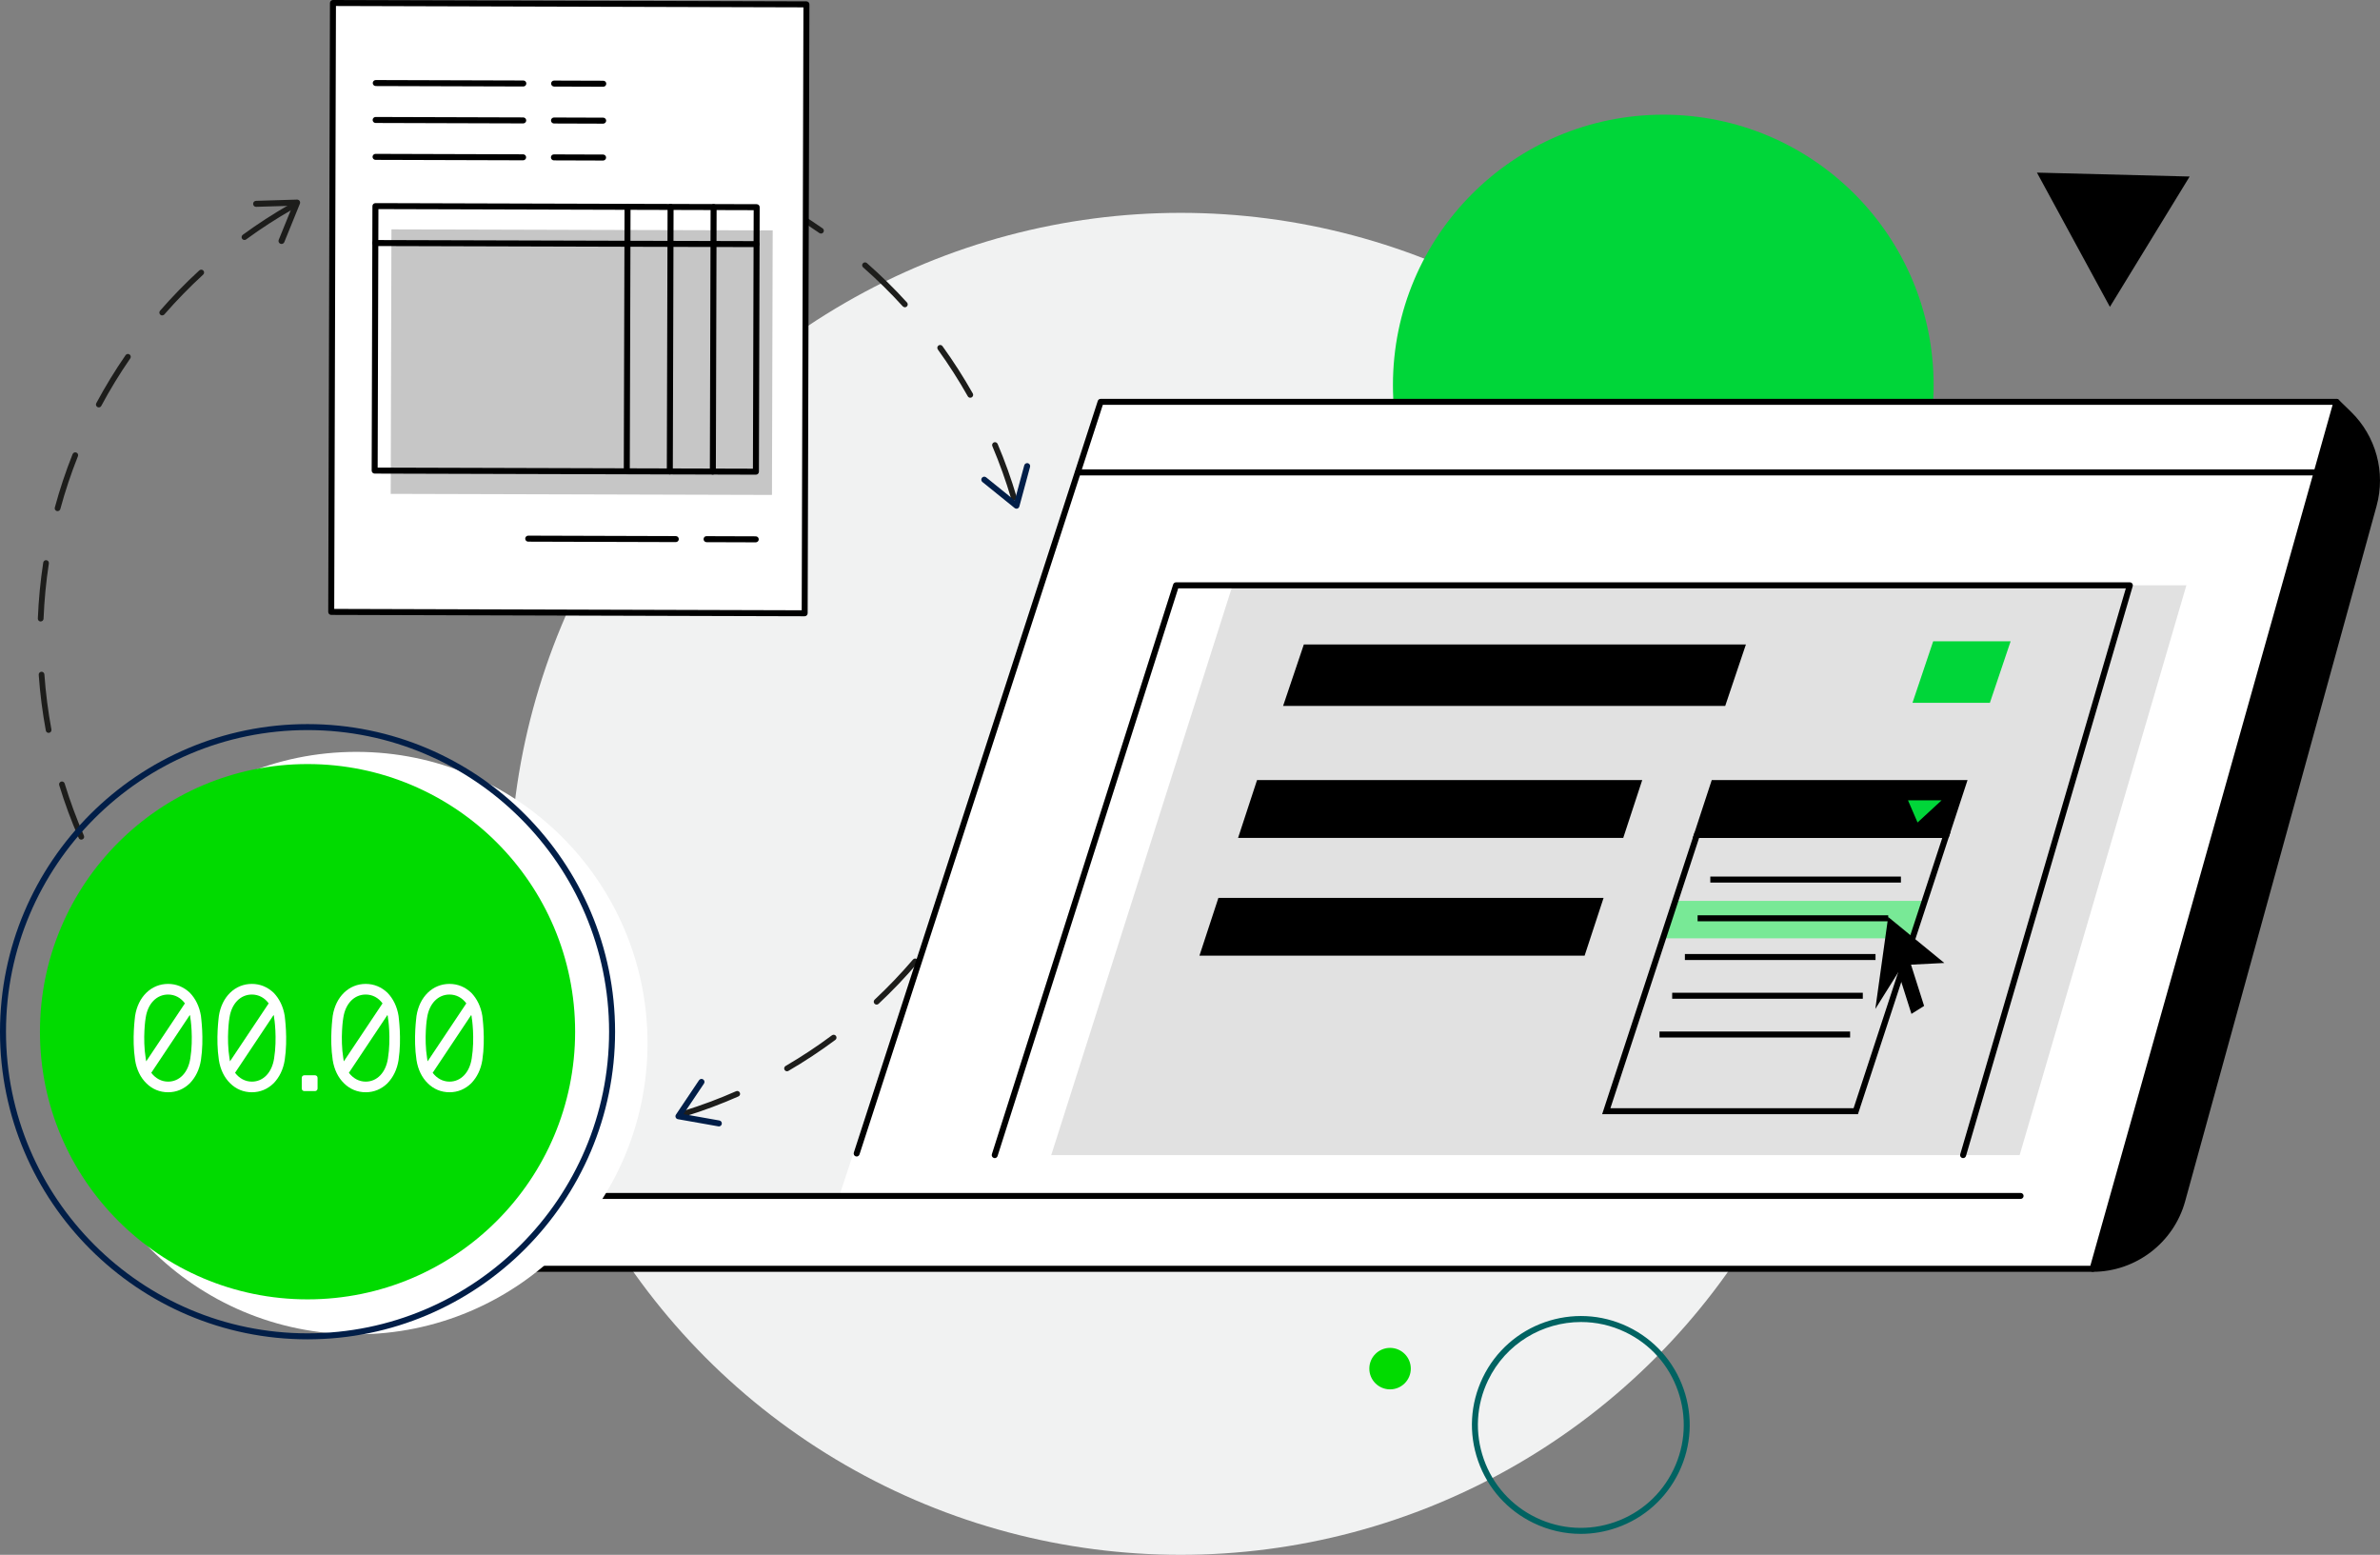
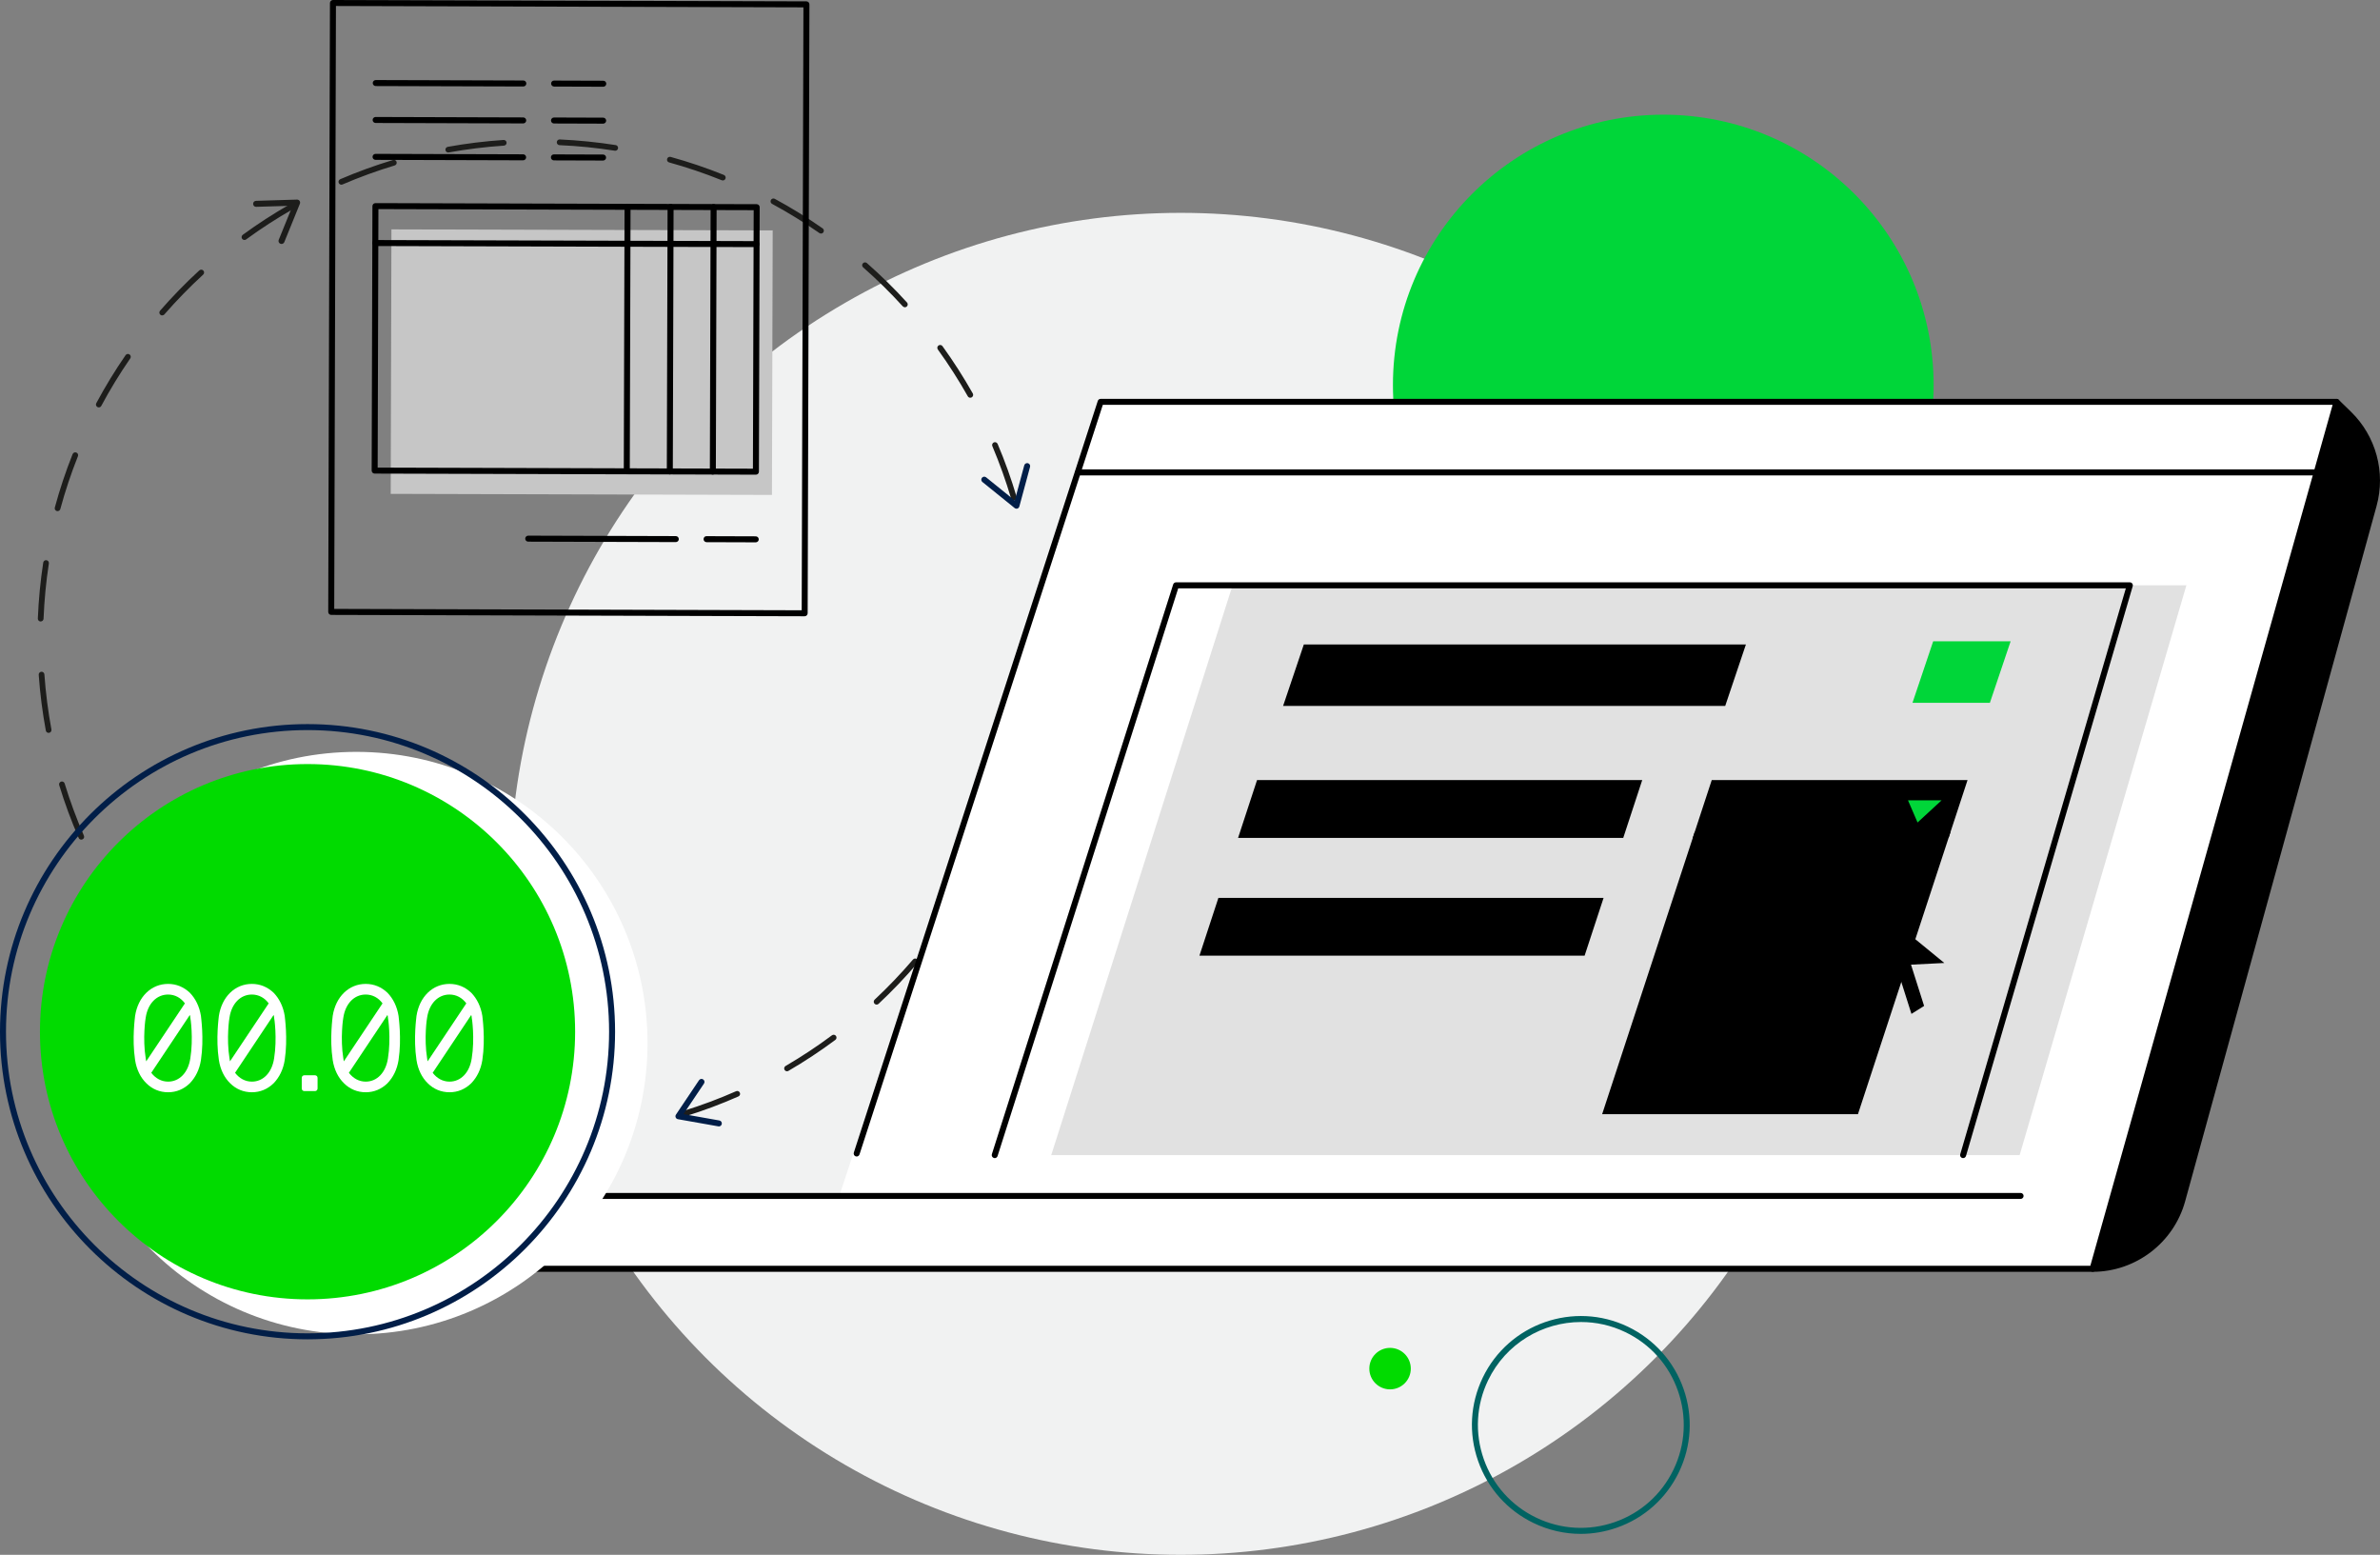
<svg xmlns="http://www.w3.org/2000/svg" viewBox="0 0 595.66 389.04">
  <rect x="0" y="0" width="595.66" height="389.04" fill="#808080" stroke="none" />
  <defs>
    <style>.cls-1{fill:#fff;}.cls-2,.cls-3{fill:#00d639;}.cls-4{isolation:isolate;}.cls-5{fill:#011e48;}.cls-6{fill:#78e996;}.cls-7{fill:#e1e1e1;}.cls-3,.cls-8{mix-blend-mode:multiply;}.cls-9{fill:#01db00;}.cls-10{fill:#f1f2f2;}.cls-11{fill:#006362;}.cls-12{fill:#c6c6c6;}.cls-13{fill:#1d1d1b;}</style>
  </defs>
  <g class="cls-4">
    <g id="Layer_1">
      <g>
        <circle class="cls-10" cx="295.49" cy="221.15" r="167.89" />
        <path class="cls-13" d="M129.99,284.83s-.02,0-.03,0c-4.68-.17-9.4-.6-14.01-1.28-.39-.06-.66-.42-.6-.81,.06-.39,.42-.66,.81-.6,4.56,.68,9.22,1.1,13.85,1.27,.39,.01,.7,.34,.69,.74-.01,.39-.33,.69-.71,.69Zm13.99-.28c-.37,0-.68-.29-.71-.66-.03-.39,.26-.74,.66-.77,4.61-.35,9.25-.96,13.79-1.83,.39-.08,.76,.18,.83,.57,.07,.39-.18,.76-.57,.83-4.59,.87-9.28,1.5-13.95,1.85-.02,0-.04,0-.05,0Zm-41.62-3.83c-.06,0-.12,0-.18-.02-4.52-1.2-9.02-2.68-13.38-4.38-.37-.14-.55-.56-.4-.92s.56-.55,.92-.4c4.3,1.69,8.75,3.15,13.22,4.33,.38,.1,.61,.49,.51,.87-.08,.32-.37,.53-.69,.53Zm69.05-1.41c-.3,0-.59-.2-.68-.5-.12-.38,.09-.78,.47-.89,4.41-1.37,8.79-3.01,13.03-4.88,.36-.16,.78,0,.94,.37,.16,.36,0,.78-.37,.94-4.28,1.89-8.71,3.55-13.18,4.93-.07,.02-.14,.03-.21,.03Zm-95.07-8.79c-.11,0-.23-.03-.33-.08-4.13-2.19-8.18-4.63-12.05-7.27-.33-.22-.41-.67-.19-.99,.22-.33,.67-.41,.99-.19,3.82,2.61,7.83,5.03,11.91,7.19,.35,.18,.48,.62,.3,.96-.13,.24-.38,.38-.63,.38Zm120.64-2.47c-.25,0-.48-.13-.62-.35-.2-.34-.08-.78,.26-.98,3.99-2.33,7.89-4.9,11.6-7.67,.32-.24,.76-.17,1,.15,.24,.32,.17,.76-.15,1-3.75,2.79-7.7,5.4-11.74,7.75-.11,.07-.24,.1-.36,.1Zm-143.7-13.3c-.17,0-.33-.06-.47-.17-3.54-3.05-6.95-6.34-10.12-9.77-.27-.29-.25-.74,.04-1.01,.29-.27,.74-.25,1.01,.04,3.14,3.39,6.51,6.64,10.01,9.66,.3,.26,.33,.71,.07,1.01-.14,.16-.34,.25-.54,.25Zm166.11-3.38c-.19,0-.38-.08-.52-.23-.27-.29-.25-.74,.03-1.01,3.38-3.16,6.61-6.54,9.61-10.05,.26-.3,.71-.33,1.01-.08,.3,.26,.33,.71,.08,1.01-3.04,3.55-6.31,6.98-9.72,10.17-.14,.13-.31,.19-.49,.19Zm-185.09-17.11c-.22,0-.44-.1-.57-.29-2.78-3.77-5.37-7.73-7.7-11.77-.2-.34-.08-.78,.26-.97,.34-.2,.78-.08,.97,.26,2.31,4,4.87,7.92,7.61,11.64,.23,.32,.17,.76-.15,1-.13,.09-.28,.14-.42,.14Zm203.24-4.13c-.14,0-.28-.04-.4-.12-.33-.22-.41-.66-.19-.99,2.59-3.83,4.99-7.85,7.14-11.94,.18-.35,.61-.49,.96-.3,.35,.18,.48,.61,.3,.96-2.17,4.14-4.6,8.21-7.22,12.08-.14,.2-.36,.31-.59,.31ZM20.34,210.09c-.28,0-.54-.16-.65-.43-1.87-4.29-3.51-8.73-4.87-13.2-.12-.38,.1-.78,.47-.89,.38-.12,.78,.1,.89,.47,1.35,4.42,2.97,8.81,4.82,13.05,.16,.36,0,.78-.37,.94-.09,.04-.19,.06-.28,.06Zm230.14-4.7c-.09,0-.17-.02-.26-.05-.37-.14-.55-.56-.41-.92,1.67-4.31,3.1-8.77,4.27-13.24,.1-.38,.49-.61,.87-.51,.38,.1,.61,.49,.51,.87-1.18,4.53-2.64,9.04-4.32,13.4-.11,.28-.38,.46-.67,.46ZM12.17,183.38c-.34,0-.64-.24-.7-.58-.85-4.59-1.45-9.28-1.78-13.96-.03-.39,.27-.73,.66-.76,.39-.03,.73,.27,.76,.66,.33,4.62,.92,9.26,1.76,13.79,.07,.39-.18,.76-.57,.83-.04,0-.09,.01-.13,.01Zm245.38-5.02s-.07,0-.1,0c-.39-.06-.66-.42-.6-.81,.65-4.56,1.06-9.22,1.2-13.86,.01-.39,.35-.69,.74-.69,.39,.01,.7,.34,.69,.74-.15,4.69-.56,9.4-1.22,14.01-.05,.36-.36,.61-.71,.61ZM10.18,155.51s-.02,0-.03,0c-.39-.02-.7-.35-.68-.74,.19-4.68,.64-9.4,1.35-14,.06-.39,.42-.66,.81-.6,.39,.06,.66,.42,.6,.81-.7,4.55-1.14,9.21-1.33,13.84-.02,.38-.33,.68-.71,.68Zm248.39-2.77c-.37,0-.69-.29-.71-.67-.29-4.62-.84-9.27-1.64-13.81-.07-.39,.19-.76,.58-.83,.39-.07,.76,.19,.83,.58,.81,4.6,1.37,9.3,1.65,13.97,.02,.39-.27,.73-.67,.76-.01,0-.03,0-.04,0ZM14.41,127.9c-.06,0-.12,0-.19-.03-.38-.1-.61-.49-.5-.88,1.22-4.52,2.72-9.01,4.45-13.36,.15-.37,.56-.54,.93-.4,.37,.15,.55,.56,.4,.93-1.71,4.3-3.19,8.74-4.4,13.2-.09,.32-.37,.53-.69,.53Zm239.32-2.67c-.31,0-.59-.2-.68-.51-1.31-4.43-2.89-8.83-4.69-13.09-.15-.36,.02-.78,.38-.94,.36-.15,.78,.02,.94,.38,1.83,4.31,3.42,8.76,4.75,13.24,.11,.38-.1,.77-.48,.89-.07,.02-.14,.03-.2,.03ZM24.73,101.93c-.11,0-.23-.03-.34-.08-.35-.19-.48-.62-.29-.97,2.21-4.12,4.67-8.16,7.33-12.01,.22-.32,.67-.41,.99-.18,.32,.22,.41,.67,.18,.99-2.63,3.81-5.07,7.8-7.25,11.88-.13,.24-.38,.38-.63,.38Zm218.11-2.41c-.25,0-.49-.13-.62-.36-2.27-4.02-4.79-7.96-7.5-11.71-.23-.32-.16-.77,.16-1,.32-.23,.77-.16,1,.16,2.74,3.79,5.29,7.78,7.59,11.84,.19,.34,.07,.78-.27,.97-.11,.06-.23,.09-.35,.09ZM40.6,78.93c-.17,0-.33-.06-.47-.18-.3-.26-.33-.71-.07-1.01,3.07-3.52,6.37-6.92,9.82-10.08,.29-.27,.74-.25,1.01,.04,.27,.29,.25,.74-.04,1.01-3.41,3.13-6.67,6.48-9.71,9.96-.14,.16-.34,.24-.54,.24Zm185.87-2.05c-.19,0-.39-.08-.53-.23-3.11-3.42-6.45-6.7-9.92-9.75-.3-.26-.33-.71-.06-1.01,.26-.3,.71-.32,1.01-.06,3.51,3.09,6.89,6.4,10.03,9.86,.27,.29,.24,.74-.05,1.01-.14,.12-.31,.19-.48,.19ZM61.18,60.04c-.22,0-.44-.1-.58-.29-.23-.32-.16-.76,.16-1,3.78-2.76,7.75-5.33,11.81-7.64,.34-.2,.78-.08,.97,.27,.2,.34,.08,.78-.27,.97-4.01,2.29-7.94,4.83-11.67,7.56-.13,.09-.27,.14-.42,.14Zm144.3-1.6c-.14,0-.28-.04-.41-.13-3.8-2.65-7.78-5.1-11.84-7.3-.35-.19-.48-.62-.29-.97,.19-.35,.62-.48,.97-.29,4.11,2.22,8.14,4.71,11.98,7.39,.32,.23,.4,.67,.18,.99-.14,.2-.36,.31-.59,.31Zm-120.04-12.23c-.28,0-.54-.16-.66-.43-.16-.36,.01-.78,.37-.94,4.3-1.85,8.75-3.46,13.22-4.81,.38-.12,.78,.1,.89,.48,.11,.38-.1,.78-.48,.89-4.42,1.33-8.82,2.93-13.07,4.76-.09,.04-.19,.06-.28,.06Zm95.47-1.06c-.09,0-.18-.02-.27-.05-4.29-1.73-8.72-3.23-13.18-4.46-.38-.1-.6-.5-.5-.88,.1-.38,.5-.6,.88-.5,4.51,1.25,9,2.76,13.33,4.51,.37,.15,.54,.56,.4,.93-.11,.28-.38,.45-.66,.45Zm-68.72-6.99c-.34,0-.64-.24-.7-.59-.07-.39,.19-.76,.58-.83,4.59-.83,9.29-1.41,13.96-1.72,.39-.03,.73,.27,.76,.66,.03,.39-.27,.73-.66,.76-4.62,.31-9.26,.88-13.8,1.7-.04,0-.09,.01-.13,.01Zm41.79-.45s-.07,0-.11,0c-4.55-.72-9.21-1.19-13.84-1.39-.39-.02-.7-.35-.68-.75,.02-.39,.35-.71,.74-.68,4.68,.21,9.39,.69,14,1.41,.39,.06,.66,.43,.59,.82-.06,.35-.36,.6-.7,.6Z" />
        <circle class="cls-10" cx="259.41" cy="151.59" r="19.63" />
        <path class="cls-11" d="M395.62,383.8c-4.03,0-8.05-.91-11.79-2.71-6.56-3.16-11.5-8.68-13.9-15.55s-1.99-14.26,1.16-20.82c6.51-13.54,22.83-19.25,36.37-12.74,6.56,3.16,11.5,8.68,13.9,15.55s1.99,14.26-1.16,20.82c-3.16,6.56-8.68,11.5-15.55,13.9-2.95,1.03-6,1.55-9.03,1.55Zm.06-53.01c-9.59,0-18.82,5.38-23.24,14.58-2.98,6.2-3.37,13.19-1.1,19.68s6.94,11.71,13.14,14.69c6.2,2.98,13.19,3.37,19.68,1.1,6.49-2.27,11.71-6.94,14.69-13.14,2.98-6.2,3.37-13.19,1.1-19.68-2.27-6.49-6.94-11.71-13.14-14.69-3.59-1.73-7.38-2.54-11.12-2.54Z" />
        <circle class="cls-9" cx="347.9" cy="342.45" r="5.19" />
        <circle class="cls-3" cx="416.28" cy="96.36" r="67.66" />
        <polygon class="cls-1" points="506.52 299.51 210.11 299.05 213.78 287.99 506.52 287.99 506.52 299.51" />
        <g>
          <path d="M584.79,100.56l3.08,3c6.08,5.92,8.45,14.67,6.2,22.85l-47.91,173.97c-2.78,10.1-11.96,17.09-22.44,17.09h0" />
          <path d="M523.73,318.22c-.41,0-.75-.34-.75-.75s.34-.75,.75-.75c10.1,0,19.03-6.8,21.71-16.54l47.91-173.97c2.18-7.91-.12-16.39-6-22.11l-3.08-3c-.3-.29-.3-.76-.01-1.06s.76-.3,1.06-.01l3.08,3c6.27,6.11,8.72,15.15,6.4,23.59l-47.91,173.97c-2.86,10.39-12.38,17.64-23.16,17.64Z" />
        </g>
        <g>
          <polyline class="cls-1" points="505.71 299.24 77.26 299.24 77.26 317.47 523.73 317.47 584.79 100.56 275.47 100.56 214.4 288.64" />
          <path d="M523.73,318.22H77.26c-.41,0-.75-.34-.75-.75v-18.23c0-.41,.34-.75,.75-.75H505.71c.41,0,.75,.34,.75,.75s-.34,.75-.75,.75H78.01v16.73h445.15l60.64-215.42H276.01l-60.9,187.56c-.13,.39-.55,.61-.94,.48-.39-.13-.61-.55-.48-.94l61.06-188.08c.1-.31,.39-.52,.71-.52h309.33c.23,0,.46,.11,.6,.3,.14,.19,.19,.43,.12,.66l-61.06,216.92c-.09,.32-.39,.55-.72,.55Z" />
        </g>
        <path d="M579.71,118.95H269.84c-.41,0-.75-.34-.75-.75s.34-.75,.75-.75h309.87c.41,0,.75,.34,.75,.75s-.34,.75-.75,.75Z" />
        <polyline class="cls-7" points="263.1 289.03 308.48 146.46 547.2 146.46 505.47 289.03" />
        <path d="M248.96,289.78c-.08,0-.15-.01-.23-.04-.39-.13-.61-.55-.49-.94l45.38-142.57c.1-.31,.39-.52,.71-.52h238.72c.24,0,.46,.11,.6,.3s.19,.43,.12,.66l-41.73,142.57c-.12,.4-.53,.62-.93,.51-.4-.12-.63-.53-.51-.93l41.45-141.61h-237.17l-45.21,142.05c-.1,.32-.4,.52-.71,.52Z" />
        <polygon class="cls-2" points="498.02 175.86 478.65 175.86 483.83 160.47 503.21 160.47 498.02 175.86" />
        <polygon points="431.78 176.64 321.13 176.64 326.32 161.26 436.96 161.26 431.78 176.64" />
        <polygon class="cls-6" points="478.65 234.79 416.2 234.79 419.28 225.42 481.72 225.42 478.65 234.79" />
        <g>
          <polygon points="472.57 229.44 469.35 252.46 476.22 241.48 486.62 240.95 472.57 229.44" />
          <polygon points="481.56 251.7 478.39 253.69 474.11 240.21 477.28 238.22 481.56 251.7" />
        </g>
        <g>
          <polygon points="405.72 208.91 310.9 208.91 315.15 195.95 409.97 195.95 405.72 208.91" />
          <path d="M406.26,209.66h-96.4l4.75-14.47h96.4l-4.75,14.47Zm-94.33-1.5h93.24l3.76-11.47h-93.24l-3.76,11.47Z" />
        </g>
        <g>
          <polygon points="487.13 208.91 424.69 208.91 428.95 195.95 491.39 195.95 487.13 208.91" />
          <path d="M487.68,209.66h-64.02l4.75-14.47h64.02l-4.75,14.47Zm-61.95-1.5h60.86l3.76-11.47h-60.86l-3.76,11.47Z" />
        </g>
        <g>
          <polygon points="396.05 238.38 301.23 238.38 305.49 225.42 400.31 225.42 396.05 238.38" />
          <path d="M396.59,239.13h-96.4l4.75-14.47h96.4l-4.75,14.47Zm-94.33-1.5h93.24l3.76-11.47h-93.24l-3.76,11.47Z" />
        </g>
-         <path d="M465,278.79h-64.02l23.17-70.62h64.02l-23.17,70.62Zm-61.95-1.5h60.86l22.19-67.62h-60.86l-22.19,67.62Z" />
+         <path d="M465,278.79h-64.02l23.17-70.62h64.02l-23.17,70.62Zm-61.95-1.5h60.86l22.19-67.62l-22.19,67.62Z" />
        <polygon class="cls-2" points="477.53 200.26 485.93 200.26 479.92 205.8 477.53 200.26" />
        <rect x="428.05" y="219.33" width="47.71" height="1.5" />
        <rect x="424.87" y="229.02" width="47.71" height="1.5" />
        <rect x="421.69" y="238.71" width="47.71" height="1.5" />
        <rect x="418.51" y="248.4" width="47.71" height="1.5" />
        <rect x="415.33" y="258.1" width="47.71" height="1.5" />
        <g>
          <g>
-             <rect class="cls-1" x="83.11" y=".92" width="118.5" height="152.36" transform="translate(.22 -.41) rotate(.16)" />
            <path d="M201.4,154.2h0l-118.5-.34c-.2,0-.39-.08-.53-.22s-.22-.33-.22-.53L82.58,.75c0-.41,.34-.74,.75-.75l118.5,.34c.2,0,.39,.08,.53,.22s.22,.33,.22,.53l-.44,152.36c0,.41-.34,.75-.75,.75Zm-117.75-1.84l117,.34,.43-150.86-117-.34-.43,150.86Z" />
          </g>
          <path d="M130.98,21.64h0l-36.94-.11c-.41,0-.75-.34-.75-.75,0-.41,.34-.75,.75-.75h0l36.94,.11c.41,0,.75,.34,.75,.75,0,.41-.34,.75-.75,.75Z" />
          <path d="M150.99,21.7h0l-12.31-.04c-.41,0-.75-.34-.75-.75,0-.41,.32-.76,.75-.75l12.31,.04c.41,0,.75,.34,.75,.75,0,.41-.34,.75-.75,.75Z" />
          <path d="M130.95,30.88h0l-36.94-.11c-.41,0-.75-.34-.75-.75,0-.41,.34-.75,.75-.75h0l36.94,.11c.41,0,.75,.34,.75,.75,0,.41-.34,.75-.75,.75Z" />
          <path d="M150.96,30.94h0l-12.31-.04c-.41,0-.75-.34-.75-.75,0-.41,.34-.75,.75-.75h0l12.31,.04c.41,0,.75,.34,.75,.75,0,.41-.34,.75-.75,.75Z" />
          <path d="M130.93,40.11h0l-36.94-.11c-.41,0-.75-.34-.75-.75,0-.41,.34-.75,.75-.75h0l36.94,.11c.41,0,.75,.34,.75,.75,0,.41-.34,.75-.75,.75Z" />
          <path d="M150.94,40.17h0l-12.31-.04c-.41,0-.75-.34-.75-.75,0-.41,.3-.74,.75-.75l12.31,.04c.41,0,.75,.34,.75,.75,0,.41-.34,.75-.75,.75Z" />
          <path d="M169.14,135.64h0l-36.94-.11c-.41,0-.75-.34-.75-.75,0-.41,.34-.75,.75-.75h0l36.94,.11c.41,0,.75,.34,.75,.75,0,.41-.34,.75-.75,.75Z" />
          <path d="M189.15,135.7h0l-12.31-.04c-.41,0-.75-.34-.75-.75,0-.41,.31-.78,.75-.75l12.31,.04c.41,0,.75,.34,.75,.75,0,.41-.34,.75-.75,.75Z" />
          <rect class="cls-12" x="97.87" y="57.54" width="95.42" height="66.18" transform="translate(.26 -.42) rotate(.16)" />
          <g>
            <path d="M189.19,118.77h0l-95.42-.27c-.2,0-.39-.08-.53-.22s-.22-.33-.22-.53l.19-66.18c0-.2,.08-.39,.22-.53,.14-.14,.31-.2,.53-.22l95.42,.27c.41,0,.75,.34,.75,.75l-.19,66.18c0,.41-.34,.75-.75,.75Zm-94.67-1.77l93.92,.27,.19-64.68-93.92-.27-.19,64.68Z" />
            <path d="M189.35,61.83h0l-95.42-.27c-.41,0-.75-.34-.75-.75,0-.41,.33-.77,.75-.75l95.42,.27c.41,0,.75,.34,.75,.75,0,.41-.34,.75-.75,.75Z" />
            <path d="M178.41,118.74c-.43,.03-.75-.34-.75-.75l.19-66.18c0-.41,.34-.77,.75-.75,.41,0,.75,.34,.75,.75l-.19,66.18c0,.41-.34,.75-.75,.75Z" />
            <path d="M167.64,118.71h0c-.41,0-.75-.34-.75-.75l.19-66.18c0-.41,.35-.74,.75-.75,.41,0,.75,.34,.75,.75l-.19,66.18c0,.41-.34,.75-.75,.75Z" />
            <path d="M156.87,118.68h0c-.41,0-.75-.34-.75-.75l.19-66.18c0-.41,.34-.75,.75-.75h0c.41,0,.75,.34,.75,.75l-.19,66.18c0,.41-.34,.75-.75,.75Z" />
          </g>
        </g>
        <circle class="cls-1" cx="89.19" cy="261" r="72.87" />
        <path class="cls-5" d="M76.97,335.12C34.53,335.12,0,300.59,0,258.15s34.53-76.97,76.97-76.97,76.97,34.53,76.97,76.97-34.53,76.97-76.97,76.97Zm0-152.44C35.35,182.68,1.5,216.54,1.5,258.15s33.85,75.47,75.47,75.47,75.47-33.85,75.47-75.47-33.85-75.47-75.47-75.47Z" />
        <circle class="cls-9" cx="76.97" cy="258.15" r="66.97" />
        <g>
          <path class="cls-1" d="M50.29,265.24c-.37,2.37-1.35,4.33-2.78,5.81-1.51,1.47-3.35,2.25-5.44,2.25s-3.97-.78-5.44-2.25c-1.47-1.43-2.45-3.43-2.82-5.81-.82-5.44,0-10.79,0-11.04,.37-2.37,1.35-4.37,2.82-5.8s3.35-2.21,5.44-2.21,3.92,.78,5.44,2.21c1.43,1.47,2.41,3.47,2.78,5.8,0,.25,.82,5.6,0,11.04Zm-13.82-.41l.12,.74,9.69-14.51c-1.02-1.39-2.49-2.21-4.21-2.21-2.86,0-5.07,2.25-5.6,5.76-.04,.04-.82,5.19,0,10.22Zm11.16-10.22c0-.2-.04-.45-.12-.65l-9.65,14.47c1.06,1.39,2.53,2.21,4.21,2.21,2.86,0,5.03-2.29,5.56-5.8,.82-5.03,.04-10.18,0-10.22Z" />
          <path class="cls-1" d="M71.26,265.24c-.37,2.37-1.35,4.33-2.78,5.81-1.51,1.47-3.35,2.25-5.44,2.25s-3.97-.78-5.44-2.25c-1.47-1.43-2.45-3.43-2.82-5.81-.82-5.44,0-10.79,0-11.04,.37-2.37,1.35-4.37,2.82-5.8,1.47-1.43,3.35-2.21,5.44-2.21s3.92,.78,5.44,2.21c1.43,1.47,2.41,3.47,2.78,5.8,0,.25,.82,5.6,0,11.04Zm-13.82-.41l.12,.74,9.69-14.51c-1.02-1.39-2.49-2.21-4.21-2.21-2.86,0-5.07,2.25-5.6,5.76-.04,.04-.82,5.19,0,10.22Zm11.16-10.22c0-.2-.04-.45-.12-.65l-9.65,14.47c1.06,1.39,2.53,2.21,4.21,2.21,2.86,0,5.03-2.29,5.56-5.8,.82-5.03,.04-10.18,0-10.22Z" />
          <path class="cls-1" d="M76.17,273.01c-.37,0-.65-.29-.65-.65v-2.66c0-.37,.29-.65,.65-.65h2.66c.37,0,.65,.29,.65,.65v2.66c0,.37-.29,.65-.65,.65h-2.66Z" />
          <path class="cls-1" d="M99.75,265.24c-.37,2.37-1.35,4.33-2.78,5.81-1.51,1.47-3.35,2.25-5.44,2.25s-3.97-.78-5.44-2.25c-1.47-1.43-2.45-3.43-2.82-5.81-.82-5.44,0-10.79,0-11.04,.37-2.37,1.35-4.37,2.82-5.8,1.47-1.43,3.35-2.21,5.44-2.21s3.92,.78,5.44,2.21c1.43,1.47,2.41,3.47,2.78,5.8,0,.25,.82,5.6,0,11.04Zm-13.82-.41l.12,.74,9.69-14.51c-1.02-1.39-2.49-2.21-4.21-2.21-2.86,0-5.07,2.25-5.6,5.76-.04,.04-.82,5.19,0,10.22Zm11.16-10.22c0-.2-.04-.45-.12-.65l-9.65,14.47c1.06,1.39,2.53,2.21,4.21,2.21,2.86,0,5.03-2.29,5.56-5.8,.82-5.03,.04-10.18,0-10.22Z" />
          <path class="cls-1" d="M120.72,265.24c-.37,2.37-1.35,4.33-2.78,5.81-1.51,1.47-3.35,2.25-5.44,2.25s-3.97-.78-5.44-2.25c-1.47-1.43-2.45-3.43-2.82-5.81-.82-5.44,0-10.79,0-11.04,.37-2.37,1.35-4.37,2.82-5.8s3.35-2.21,5.44-2.21,3.92,.78,5.44,2.21c1.43,1.47,2.41,3.47,2.78,5.8,0,.25,.82,5.6,0,11.04Zm-13.82-.41l.12,.74,9.69-14.51c-1.02-1.39-2.49-2.21-4.21-2.21-2.86,0-5.07,2.25-5.6,5.76-.04,.04-.82,5.19,0,10.22Zm11.16-10.22c0-.2-.04-.45-.12-.65l-9.65,14.47c1.06,1.39,2.53,2.21,4.21,2.21,2.86,0,5.03-2.29,5.56-5.8,.82-5.03,.04-10.18,0-10.22Z" />
        </g>
        <path class="cls-5" d="M254.4,127.28c-.17,0-.34-.06-.47-.17l-8.06-6.51c-.32-.26-.37-.73-.11-1.05,.26-.32,.73-.37,1.05-.11l7.16,5.79,2.38-8.8c.11-.4,.52-.63,.92-.53,.4,.11,.64,.52,.53,.92l-2.68,9.91c-.07,.25-.25,.44-.49,.52-.08,.02-.15,.04-.23,.04Z" />
        <path class="cls-5" d="M179.91,281.84s-.09,0-.13-.01l-10.11-1.79c-.25-.04-.46-.21-.56-.44s-.07-.5,.07-.71l5.77-8.6c.23-.34,.7-.44,1.04-.2,.34,.23,.44,.7,.2,1.04l-5.13,7.64,8.98,1.59c.41,.07,.68,.46,.61,.87-.06,.36-.38,.62-.74,.62Z" />
        <path class="cls-13" d="M70.45,61.05c-.09,0-.19-.02-.28-.06-.38-.16-.57-.59-.41-.98l3.47-8.53-9.11,.27c-.42,.03-.76-.31-.77-.73-.01-.41,.31-.76,.73-.77l10.26-.31c.25,0,.49,.11,.64,.32,.14,.21,.17,.48,.08,.71l-3.9,9.6c-.12,.29-.4,.47-.7,.47Z" />
      </g>
-       <polygon class="cls-8" points="509.8 43.19 528.06 76.78 548.02 44.17 509.8 43.19" />
    </g>
  </g>
</svg>